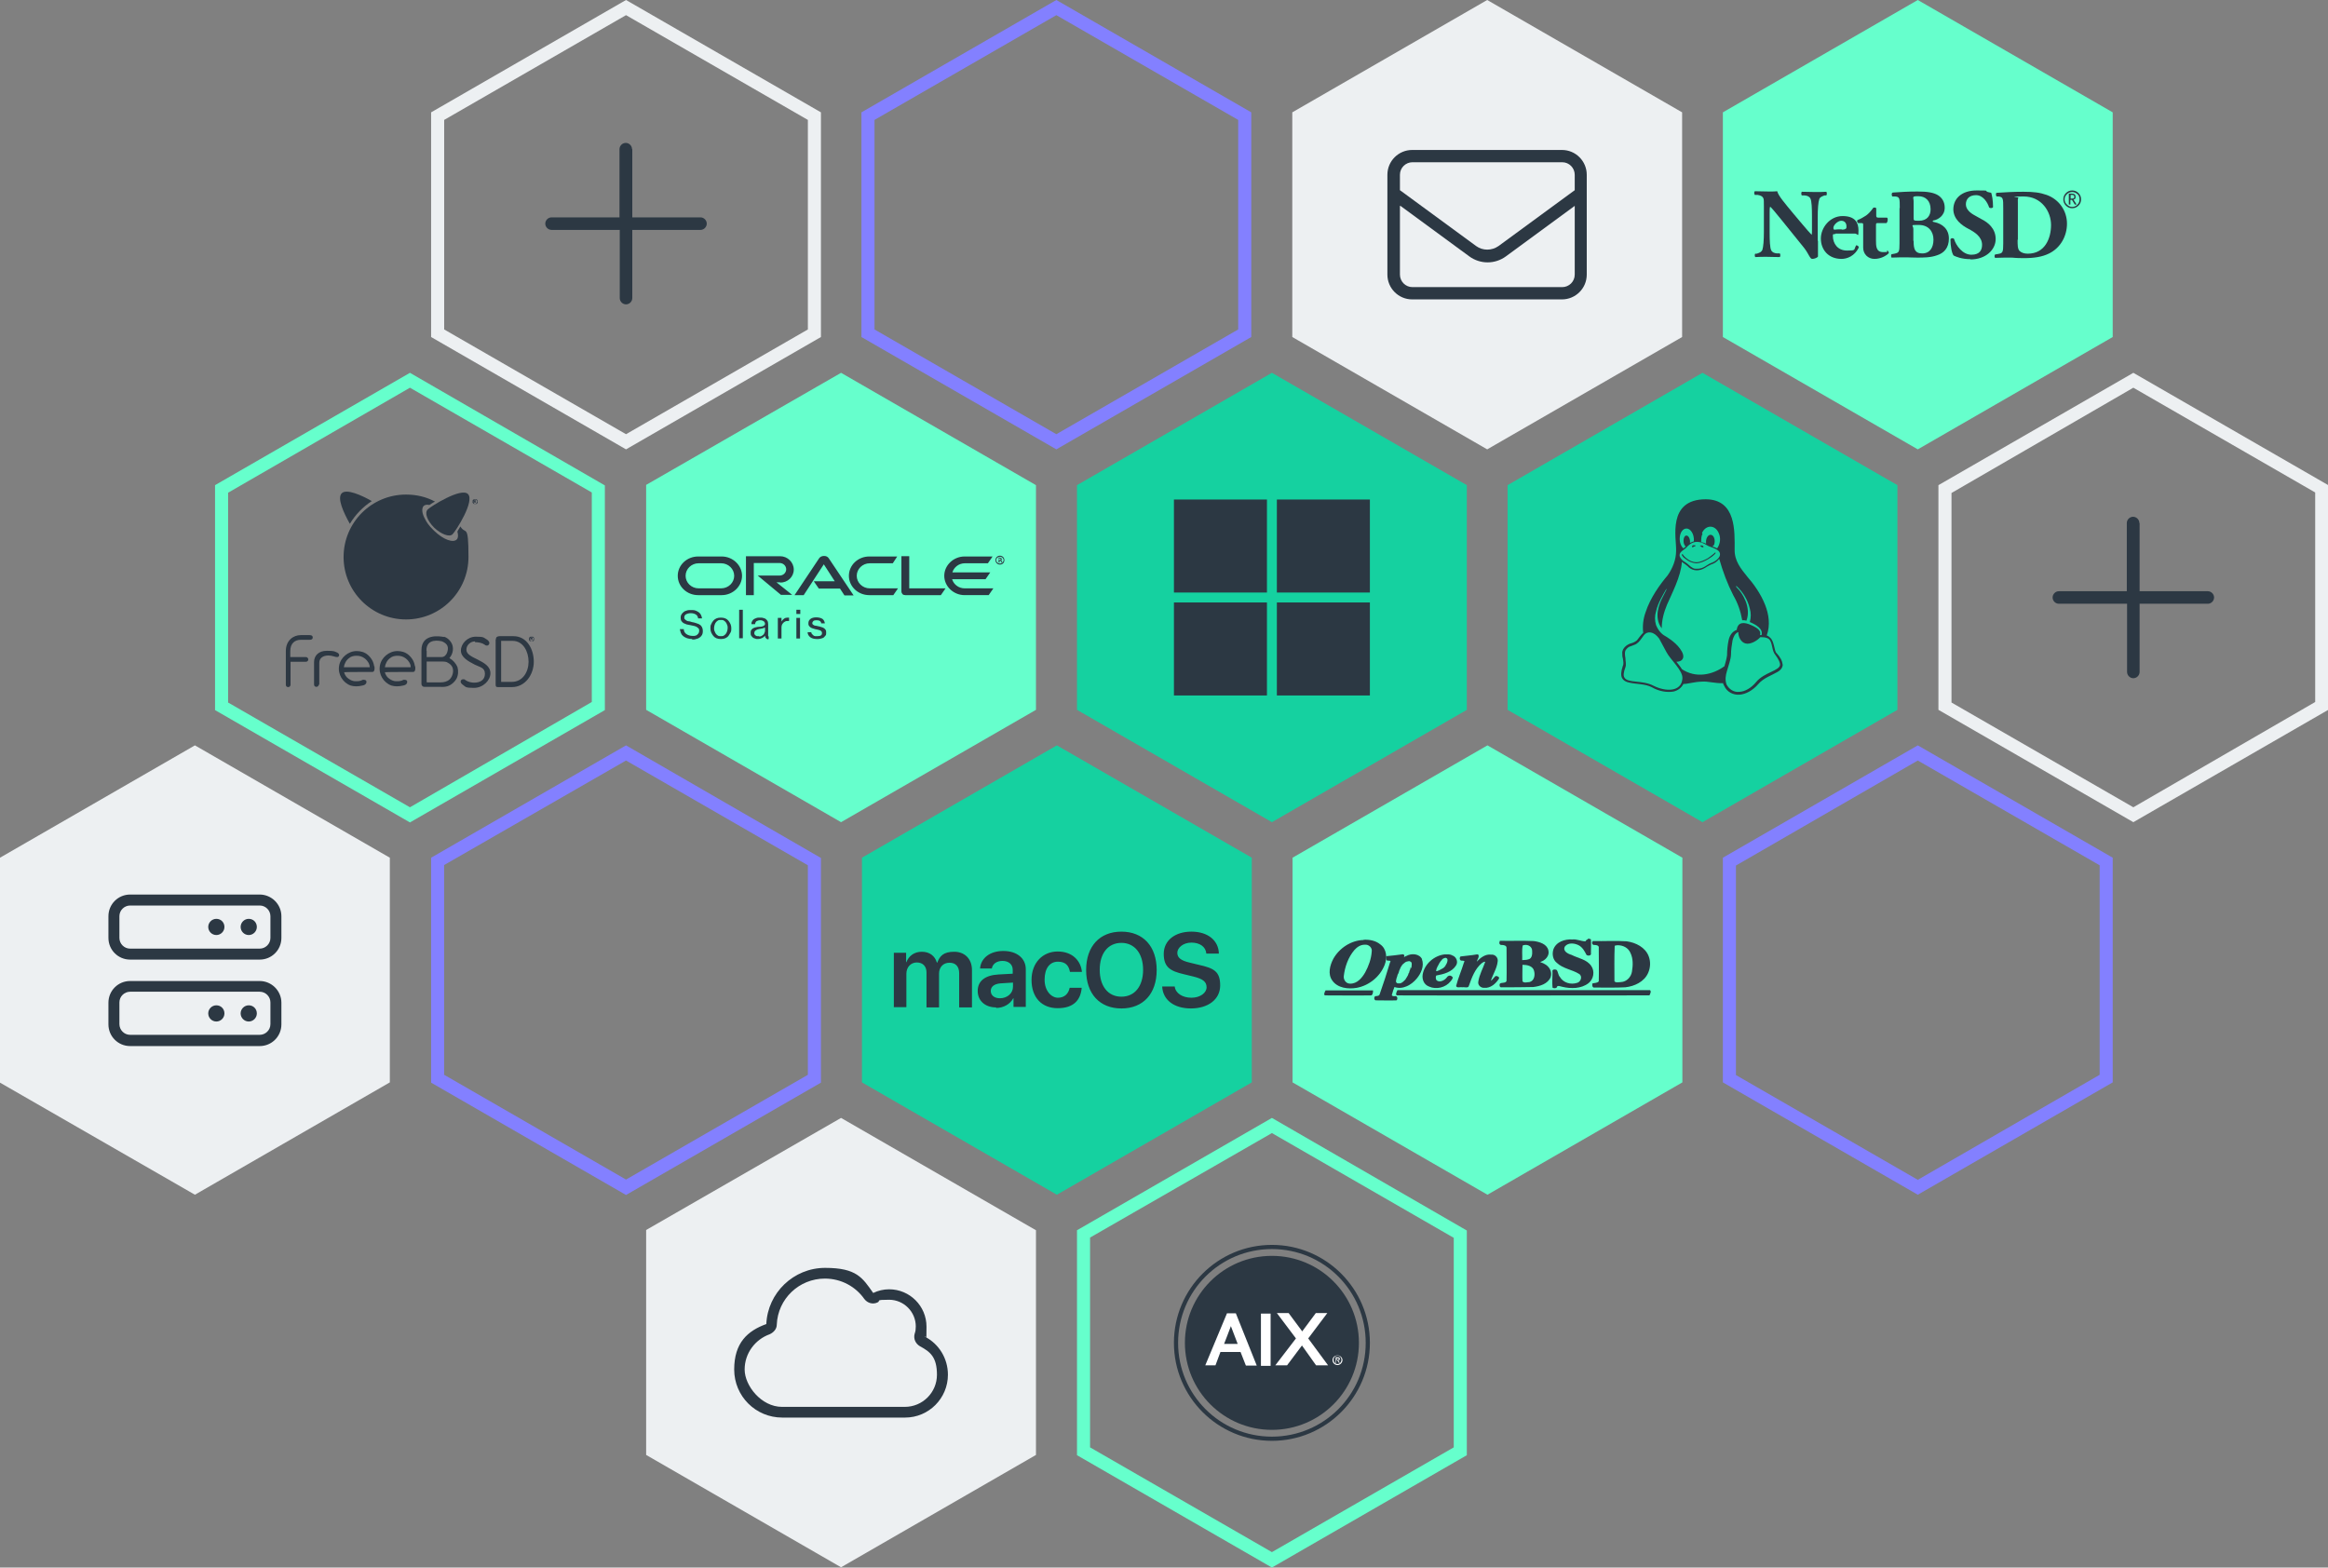
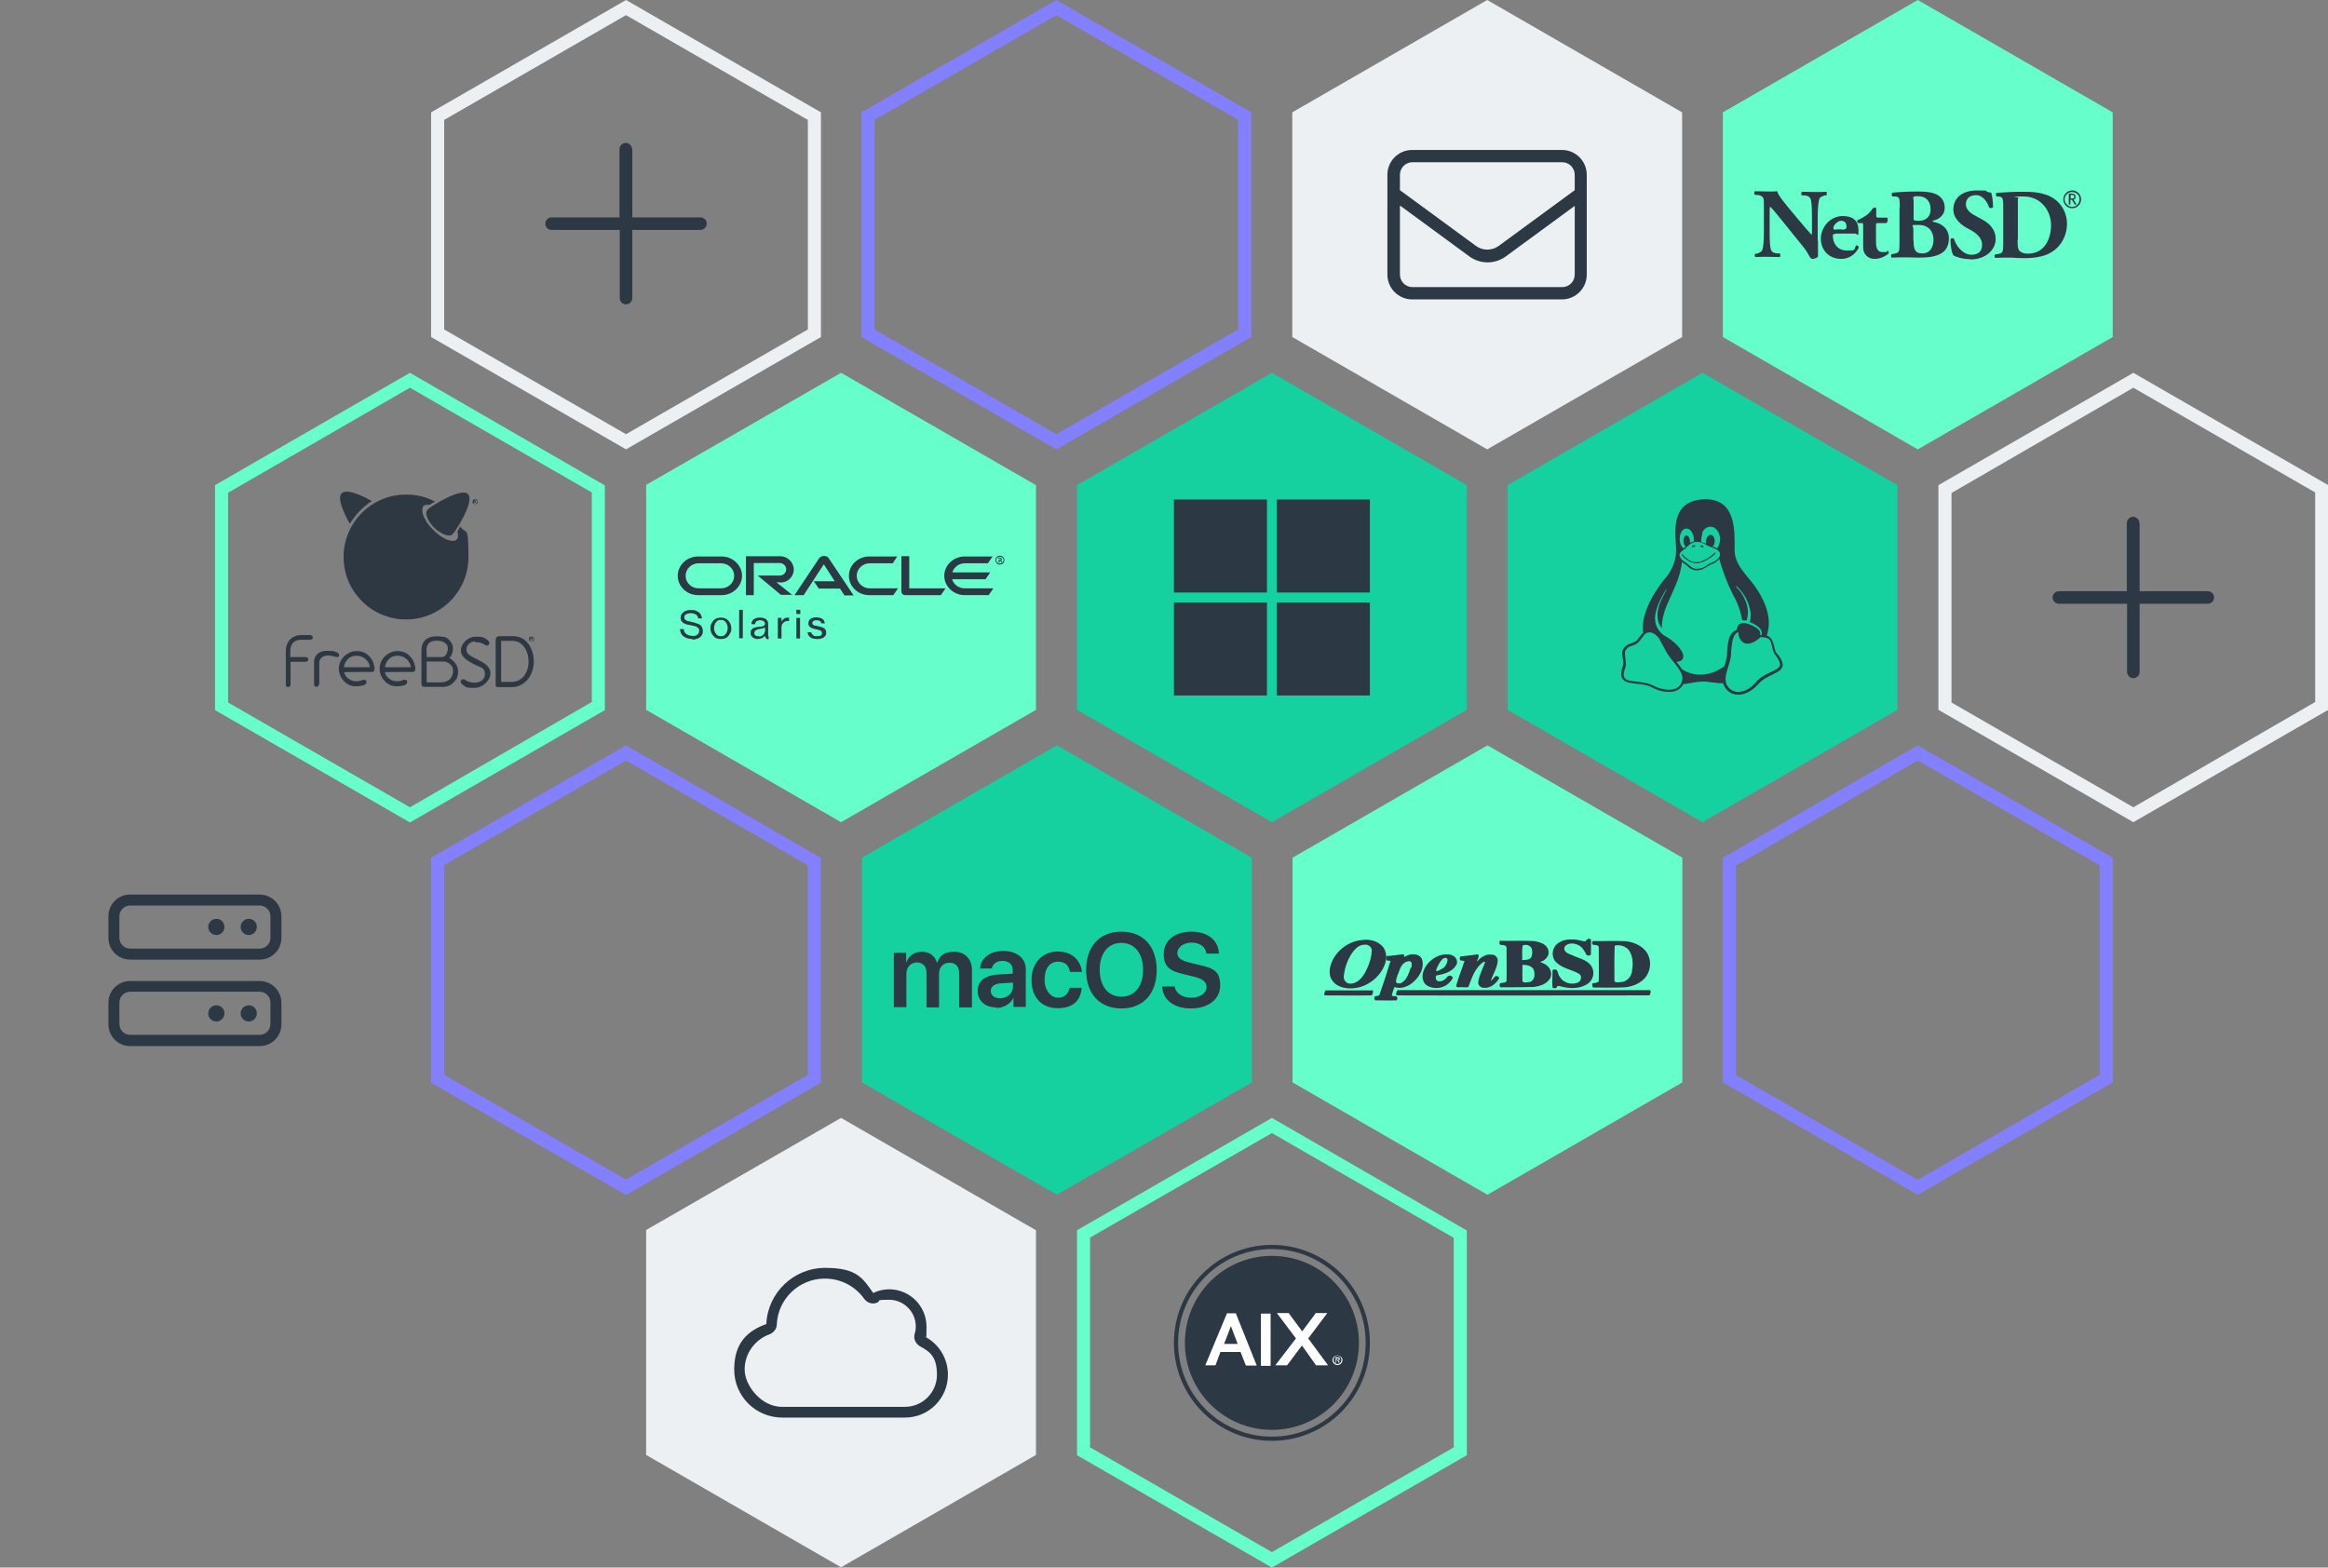
<svg xmlns="http://www.w3.org/2000/svg" version="1.1" viewBox="0 0 891 600">
  <rect x="0" y="0" width="891" height="600" fill="#808080" stroke="none" />
  <defs>
    <style>
      .cls-1 {
        fill: #6fc;
      }

      .cls-2 {
        fill: #8380ff;
      }

      .cls-3 {
        fill: #fff;
      }

      .cls-4, .cls-5 {
        fill: #2c3843;
      }

      .cls-6 {
        fill: #2d3843;
      }

      .cls-7 {
        fill: #edf0f2;
      }

      .cls-8 {
        fill: #15d1a0;
      }

      .cls-5 {
        fill-rule: evenodd;
      }
    </style>
  </defs>
  <g>
    <g id="Ebene_1">
      <g id="Polygon">
        <path class="cls-2" d="M404.3,5.8l69.6,40.1v80.2l-69.6,40.1-69.6-40.1V45.9L404.3,5.8M404.3,0l-74.6,43v86l74.6,43,74.6-43V43L404.3,0h0Z" />
      </g>
      <path class="cls-2" d="M734,291.1l69.6,40.1v80.2l-69.6,40.2-69.6-40.1v-80.2l69.6-40.2M734,285.3l-74.6,43v86l74.6,43,74.6-43v-86l-74.6-43h0Z" />
-       <path id="Polygon-4" class="cls-7" d="M74.6,285.3l74.6,43v86l-74.6,43L0,414.4v-86.1l74.6-43h0Z" />
      <g id="Polygon-4-2">
        <path class="cls-1" d="M486.8,433.7l69.6,40.1v80.2l-69.6,40.1-69.6-40.1v-80.3l69.6-40M486.8,427.9l-74.6,43v86.1l74.6,43,74.6-43v-86l-74.6-43.1h0Z" />
      </g>
      <path id="Polygon-4-3" class="cls-7" d="M321.9,427.9l74.6,43v86l-74.6,43-74.6-43v-86.1l74.6-42.9h0Z" />
      <g id="Polygon-4-4">
        <path class="cls-7" d="M239.6,5.8l69.6,40.1v80.2l-69.6,40.1-69.6-40.1V45.9L239.6,5.8M239.6,0l-74.6,43v86l74.6,43,74.6-43V43L239.6,0h0Z" />
      </g>
      <path id="Polygon-2" class="cls-7" d="M569.2,0l74.6,43v86l-74.6,43-74.6-43V43L569.2,0Z" />
      <g id="Polygon-4-5">
        <path class="cls-1" d="M156.9,148.4l69.6,40.1v80.2l-69.6,40.3-69.6-40.1v-80.3l69.6-40.2M156.9,142.7l-74.6,43v86.1l74.6,43,74.6-43v-86l-74.6-43.1h0Z" />
      </g>
      <path id="Polygon-6" class="cls-8" d="M651.6,142.7l74.6,43v86l-74.6,43-74.6-43v-86l74.6-43h0Z" />
      <path class="cls-8" d="M404.5,285.3l74.6,43v86l-74.6,43-74.6-43v-86l74.6-43h0Z" />
      <path id="Polygon-3" class="cls-1" d="M734,0l74.6,43v86l-74.6,43-74.6-43V43L734,0Z" />
      <path id="Polygon-4-6" class="cls-1" d="M321.9,142.7l74.6,43v86l-74.6,43-74.6-43v-86.1l74.6-42.9h0Z" />
      <path class="cls-8" d="M486.8,142.7l74.6,43v86l-74.6,43-74.6-43v-86l74.6-43h0Z" />
      <g id="Polygon-4-7">
        <path class="cls-2" d="M239.6,291.1l69.6,40.1v80.2l-69.6,40.1-69.6-40.1v-80.3l69.6-40M239.6,285.3l-74.6,43v86.1l74.6,43,74.6-43v-86l-74.6-43.1h0Z" />
      </g>
      <path id="Polygon-6-2" class="cls-1" d="M569.3,285.3l74.6,43v86l-74.6,43-74.6-43v-86l74.6-43h0Z" />
      <g id="Polygon-7">
        <path class="cls-7" d="M816.5,148.4l69.6,40.1v80.2l-69.6,40.3-69.6-40.1v-80.2l69.6-40.3M816.5,142.7l-74.6,43v86l74.6,43,74.6-43v-86l-74.6-43h0Z" />
      </g>
      <path id="linux-brands" class="cls-4" d="M651,209.2c.2,0,.3.3.5.3s.4,0,.5-.2c0-.2-.3-.4-.5-.5-.3,0-.6,0-.8,0,0,0,0,0,0,.2,0,.2.3,0,.5.2h0ZM647.8,209.5c.2,0,.3-.2.5-.3.2,0,.5,0,.6-.3,0,0,0-.1,0-.2-.3,0-.6,0-.8,0-.2,0-.5.2-.5.5s.2.3.4.3h0ZM680,250.1c-.6-.6-.7-1.7-1-2.8s-.6-2.5-1.6-3.3c-.2-.2-.4-.3-.6-.5-.2,0-.4-.2-.6-.3,1.4-3.9.8-8-.6-11.6-1.7-4.4-4.6-8.3-6.8-10.8-2.5-3.1-5-6.1-4.9-10.5,0-6.7.7-19.1-11-19.2-15,0-11.2,15.1-11.4,19.7,0,3.4-1.3,6.7-3.3,9.5-2.8,3.3-6.6,8.5-8.4,14.1-.9,2.5-1.2,5.1-.9,7.8-.9.8-1.7,2.1-2.4,2.9-.7.6-1.6,1-2.5,1.2-1.1.4-2.1,1.1-2.7,2.1-.3.6-.5,1.2-.4,1.8,0,.6,0,1.2.2,1.7.2,1.2.4,2.3,0,3-.7,2.1-.8,3.6-.3,4.6.6,1.1,1.7,1.6,2.9,1.8,2.5.6,6,.4,8.6,1.8,2.8,1.6,5.8,2,8.2,1.6,1.7-.4,3-1.4,3.8-2.9,1.8,0,3.9-.8,7.1-.9,2.2-.2,4.9.7,8.1.6,0,.4.2.6.4,1h0c1,2.3,3.4,3.6,5.9,3.4,2.4-.2,5-1.6,7.1-4,2-2.4,5.2-3.4,7.4-4.7,1.1-.6,1.9-1.5,2-2.7-.2-1.6-.8-2.8-2.5-4.7h0ZM651.4,204c1.5-3.2,5-3.2,6.4,0,.9,1.9.6,4.2-.6,5.9-.6-.3-1.2-.6-1.8-.7.2-.2.5-.5.6-.6.7-1.7,0-3.9-1.3-3.9-1.1,0-2,1.6-1.7,3.4-.6-.3-1.3-.5-1.9-.6,0-1.1,0-2.2.5-3.2ZM645.5,202.3c1.5,0,3,2.1,2.8,4.9-.6.2-1,.4-1.5.6.2-1.3-.5-2.9-1.4-2.8-1.2,0-1.5,3.1-.3,4.1.2,0,.3,0-.8.8-2.4-2.1-1.6-7.6,1.2-7.6h0ZM643.5,211.1c.9-.6,2-1.5,2-1.6.6-.6,1.9-2.1,4-2.1,1.4,0,2.7.6,3.8,1.3.9.6,1.7.6,3.3,1.4,1.2.6,2,1.4,1.6,2.7-.4,1-1.6,2.1-3.3,2.7-1.7.6-2.8,2.3-5.6,2.2-.5,0-.9,0-1.4-.3-1.2-.6-1.7-1.5-2.9-2.2-1-.5-1.7-1.3-2.1-2.2-.2-.6,0-1.4.6-1.8h0ZM643.9,259.8c-.4,5.1-6.4,5-11,2.7-4.3-2.3-10-.9-11.2-3.2-.4-.6-.4-1.8.4-3.9h0c.4-1.1,0-2.3,0-3.5-.2-1.1-.3-2.2,0-2.9.5-.8,1.2-1.5,2.2-1.7,1.5-.6,1.7-.5,2.8-1.5.8-.8,1.4-1.8,2.1-2.7.6-.8,1.6-1.2,2.6-1,1.2.2,2.2,1,3.2,2.3l2.8,5.2c1.5,2.9,6.4,7.1,6.1,10.1h0ZM643.7,256.1c-.6-1-1.4-1.9-2.1-2.8,1,0,2.1-.3,2.5-1.3.4-.9,0-2.2-1.1-3.7-1.9-2.7-5.6-4.8-5.6-4.8-1.7-.9-2.9-2.5-3.6-4.3-.5-1.7-.5-3.5,0-5.1.7-3.3,2.8-6.6,3.9-8.6.4-.3,0,.5-1.3,3-1.3,2.4-3.6,7.8-.4,12,0-3.1.8-6.1,2-9,1.7-4,5.4-10.9,5.7-16.4.2,0,.6.5.9.6.6.5,1.3.9,1.8,1.5,1.8,1.5,4.1,1.4,6.1.2.7-.5,1.5-.9,2.3-1.3,1.3-.4,2.4-1.1,3.2-2.2,1.4,4.9,3.1,9.5,5.4,14,1.7,2.9,2.8,6.1,3.4,9.5.6,0,1.1,0,1.6.2,2-5.2-1.7-10.8-3.4-12.4-.6-.6-.7-.9-.4-.9,2.5,2.3,4.3,5.3,5.1,8.6.5,1.7.5,3.5,0,5.2,2.4,1,5.2,2.6,4.5,5h-.6c.5-1.5-.6-2.6-3.3-3.8-2.8-1.3-5.2-1.3-5.6,1.8-1.7.6-2.7,2.1-3.1,3.9-.4,1.9-.6,3.9-.6,5.8-.2,1.5-.6,2.8-1,4.2-4.5,3.3-11,4.8-16.5,1h0ZM681.3,254.3c0,2.5-6,2.9-9.2,6.8-1.9,2.3-4.3,3.6-6.3,3.7-2.1.3-4-.9-5-2.8-.6-1.7-.4-3.4.2-5.3.6-2.1,1.4-4.2,1.5-6,0-1.9.3-3.8.6-5.6.4-1.5.9-2.5,2-3.1h.2c0,1.9,1.1,3.9,2.8,4.3,1.8.5,4.5-1.1,5.6-2.4,1.3,0,2.3,0,3.3.7,1.5,1.3,1,4.4,2.5,6.1,1.4,1.9,1.8,3,1.8,3.8h0ZM644,213c.3.3.6.6,1.2,1,1.1.9,2.5,1.5,3.9,1.6,1.7,0,3.3-.8,4.7-1.6.7-.5,1.5-.9,2.2-1.6.6-.5.8-.9.5-.9s-.4.4-.9.7c-.6.5-1.4,1.1-2,1.5-1.1.6-2.8,1.5-4.3,1.5s-2.7-.6-3.7-1.4c-.5-.4-.8-.7-1.1-1s-.3-.6-.6-.7c-.3,0-.3.5.2.9h0Z" />
      <path class="cls-4" d="M99.4,342.4h-49.6c-4.6,0-8.3,3.7-8.3,8.3v8.3c0,4.6,3.7,8.3,8.3,8.3h49.6c4.6,0,8.3-3.7,8.3-8.3v-8.3c0-4.6-3.8-8.3-8.3-8.3ZM103.5,359c0,2.3-1.9,4.1-4.1,4.1h-49.6c-2.3,0-4.1-1.9-4.1-4.1v-8.3c0-2.3,1.9-4.1,4.1-4.1h49.6c2.3,0,4.1,1.9,4.1,4.1v8.3ZM95.2,351.7c-1.7,0-3.1,1.4-3.1,3.1s1.4,3.1,3.1,3.1,3.1-1.4,3.1-3.1-1.3-3.1-3.1-3.1ZM82.8,351.7c-1.7,0-3.1,1.4-3.1,3.1s1.4,3.1,3.1,3.1,3.1-1.4,3.1-3.1-1.3-3.1-3.1-3.1ZM99.4,375.5h-49.6c-4.6,0-8.3,3.7-8.3,8.3v8.3c0,4.6,3.7,8.3,8.3,8.3h49.6c4.6,0,8.3-3.7,8.3-8.3v-8.3c0-4.6-3.8-8.3-8.3-8.3ZM103.5,392c0,2.3-1.9,4.1-4.1,4.1h-49.6c-2.3,0-4.1-1.9-4.1-4.1v-8.3c0-2.3,1.9-4.1,4.1-4.1h49.6c2.3,0,4.1,1.9,4.1,4.1v8.3ZM95.2,384.8c-1.7,0-3.1,1.4-3.1,3.1s1.4,3.1,3.1,3.1,3.1-1.4,3.1-3.1-1.3-3.1-3.1-3.1ZM82.8,384.8c-1.7,0-3.1,1.4-3.1,3.1s1.4,3.1,3.1,3.1,3.1-1.4,3.1-3.1-1.3-3.1-3.1-3.1Z" />
      <path class="cls-4" d="M241.9,57.1c0-1.3-1.1-2.4-2.4-2.4s-2.4,1.1-2.4,2.4v26.1h-26c-1.3,0-2.4,1.1-2.4,2.4s1.1,2.4,2.4,2.4h26.1v26.1c0,1.3,1.1,2.4,2.4,2.4s2.4-1.1,2.4-2.4v-26.1h26.1c1.3,0,2.4-1.1,2.4-2.4s-1.1-2.4-2.4-2.4h-26.1v-26.1h0Z" />
      <path class="cls-4" d="M449.3,191.2h35.6v35.6h-35.6v-35.6ZM488.7,191.2h35.6v35.6h-35.6v-35.6ZM449.3,230.6h35.6v35.6h-35.6v-35.6ZM488.7,230.6h35.6v35.6h-35.6" />
      <g>
        <path class="cls-4" d="M520.1,514c0,18.4-14.9,33.3-33.3,33.3s-33.3-14.9-33.3-33.3,14.9-33.3,33.3-33.3,33.3,14.9,33.3,33.3" />
        <path class="cls-4" d="M523.5,514h-.8c0,10-4,18.9-10.5,25.4-6.5,6.5-15.5,10.5-25.4,10.5s-18.9-4-25.4-10.5c-6.5-6.5-10.5-15.5-10.5-25.4s4-18.9,10.5-25.4c6.5-6.5,15.5-10.5,25.4-10.5s18.9,4,25.4,10.5c6.5,6.5,10.5,15.5,10.5,25.4h1.6c0-20.7-16.8-37.5-37.5-37.5s-37.5,16.8-37.5,37.5,16.8,37.5,37.5,37.5,37.5-16.8,37.5-37.5h-.8" />
        <path class="cls-3" d="M471.1,507.6h0c0,.1-2.6,6.8-2.6,6.8h5.2l-2.6-6.8ZM476.8,522.6l-2-5.1h-7.7l-1.9,5.1h-3.9l8.3-19.9h3.4l8,20h-4.1Z" />
        <path class="cls-3" d="M482.6,502.8h3.7v20h-3.7v-20Z" />
        <path class="cls-3" d="M503.7,522.6l-5.4-7.6-5.7,7.6h-4.5l7.9-10.3-7.3-9.7h4.5l5.2,7,5.2-7h4.4l-7.3,9.7,7.6,10.3h-4.6.1Z" />
        <path class="cls-3" d="M511.9,520.5c.3,0,.5,0,.5-.3s-.2-.3-.4-.3h-.4v.7h.4,0ZM511.5,521.7h-.3v-2.2h.8c.5,0,.8.2.8.6s-.2.6-.6.6l.6.9h-.4l-.6-.9h-.4v.9h0ZM511.9,522.1c.8,0,1.5-.7,1.5-1.6s-.7-1.6-1.5-1.6-1.5.7-1.5,1.6.7,1.6,1.5,1.6M510,520.6c0-1.1.9-1.8,1.9-1.8s1.9.8,1.9,1.8-.9,1.9-1.9,1.9-1.9-.8-1.9-1.9" />
      </g>
      <g>
        <g>
          <path class="cls-4" d="M311.5,222.5h8l-4.2-6.5-7.7,11.8h-3.5l9.4-14.1c.4-.6,1.1-.9,1.9-.9s1.4.3,1.8.9l9.5,14.2h-3.5l-1.7-2.6h-8.1l-1.8-2.6h0ZM348,225.2v-12.3h-3v13.5c0,.4.2.7.4,1,.3.3.7.4,1.1.4h13.6l1.8-2.6h-13.9ZM298.6,223c2.9,0,5.2-2.2,5.2-5s-2.4-5.1-5.2-5.1h-13.1v14.9h3v-12.3h9.9c1.4,0,2.5,1.1,2.5,2.4s-1.1,2.4-2.5,2.4h-8.4l8.9,7.4h4.3l-6-4.8h1.4ZM267.2,227.8c-4.3,0-7.8-3.3-7.8-7.4s3.5-7.4,7.8-7.4h9c4.3,0,7.8,3.4,7.8,7.4s-3.5,7.4-7.8,7.4c0,0-9,0-9,0ZM276,225.2c2.8,0,5-2.2,5-4.8s-2.2-4.8-5-4.8h-8.6c-2.8,0-5,2.2-5,4.8s2.2,4.8,5,4.8h8.6ZM332.7,227.8c-4.3,0-7.8-3.3-7.8-7.4s3.5-7.4,7.8-7.4h10.7l-1.7,2.6h-8.8c-2.8,0-5,2.2-5,4.8s2.2,4.8,5,4.8h10.8l-1.8,2.6h-9.2ZM369.2,225.2c-2.3,0-4.2-1.5-4.8-3.5h12.8l1.8-2.6h-14.5c.6-2,2.5-3.5,4.8-3.5h8.8l1.8-2.6h-10.7c-4.3,0-7.8,3.4-7.8,7.4s3.5,7.4,7.8,7.4h9.2l1.8-2.6h-10.8" />
          <path class="cls-4" d="M381.3,214.4c0-.7.6-1.3,1.4-1.3s1.4.6,1.4,1.3-.6,1.3-1.4,1.3-1.4-.6-1.4-1.3ZM382.7,216.1c1,0,1.7-.7,1.7-1.7s-.8-1.7-1.7-1.7-1.7.7-1.7,1.7.8,1.7,1.7,1.7ZM382.5,213.5c.3,0,.4,0,.5,0,.3.1.4.4.4.5v.2c0,0,0,.2-.2.3h0s.5.8.5.8h-.4l-.4-.7h-.3v.7h-.4v-1.9h.5,0ZM382.7,214.3c.1,0,.2,0,.3-.1,0,0,0,0,0-.2s0-.2-.2-.2h-.5v.5h.2" />
        </g>
        <path class="cls-4" d="M265.1,244.6c-.8,0-1.5-.1-2.1-.3s-1.1-.5-1.5-.8c-.4-.3-.7-.7-.9-1.2s-.3-1-.4-1.5h1.5c0,.8.4,1.5,1,1.9.6.4,1.4.7,2.4.7s.7,0,1-.1c.3,0,.6-.2.8-.4.2-.2.4-.4.5-.6s.2-.5.2-.8,0-.7-.2-.9-.4-.4-.7-.6-.6-.3-1-.4c-.4-.1-.8-.2-1.4-.3-.5-.1-1-.2-1.5-.3-.5-.2-.8-.3-1.2-.5-.3-.2-.6-.5-.8-.8-.2-.3-.3-.8-.3-1.3s.1-.9.3-1.2.5-.7.8-.9c.3-.3.8-.5,1.2-.6.5-.2,1-.2,1.6-.2s1.3,0,1.8.2c.5.2.9.4,1.3.7s.6.6.8,1,.3.8.4,1.3h-1.5c-.1-.7-.4-1.2-.9-1.5-.5-.3-1.1-.5-1.9-.5s-1.4.2-1.8.4c-.5.3-.7.7-.7,1.2s0,.5.2.7.3.3.6.5c.3.2.6.3.9.3.4,0,.8.2,1.2.3.5.1,1.1.2,1.6.4.5.2,1,.3,1.4.6.4.2.7.6.9,1s.3.9.3,1.5-.1,1-.3,1.4c-.2.4-.5.7-.9,1-.4.3-.8.5-1.4.6-.5.2-1.1.2-1.7.2h0Z" />
        <path class="cls-4" d="M275.9,244.6c-.6,0-1.2-.1-1.7-.3-.5-.2-.9-.5-1.2-.9-.3-.4-.6-.8-.8-1.3-.2-.5-.3-1-.3-1.6s0-1.1.3-1.6c.2-.5.5-1,.8-1.3.3-.4.8-.7,1.2-.9.5-.2,1-.3,1.7-.3s1.2.1,1.7.3c.5.2.9.5,1.2.9.3.4.6.8.8,1.3.2.5.3,1,.3,1.6s0,1.1-.3,1.6-.5.9-.8,1.3c-.3.4-.8.7-1.2.9-.5.2-1,.3-1.7.3ZM275.9,243.5c.4,0,.8,0,1.1-.2.3-.2.6-.4.8-.7s.4-.6.5-1c.1-.4.2-.8.2-1.2s0-.8-.2-1.2c-.1-.4-.3-.7-.5-1-.2-.3-.5-.5-.8-.7s-.7-.2-1.1-.2-.8,0-1.1.2c-.3.2-.6.4-.8.7s-.4.6-.5,1-.2.8-.2,1.2,0,.8.2,1.2c.1.3.3.7.5,1s.5.5.8.7c.3.2.7.2,1.1.2Z" />
        <path class="cls-4" d="M282.9,233.4h1.4v10.9h-1.4v-10.9Z" />
        <path class="cls-4" d="M290.1,244.6c-.4,0-.8,0-1.1-.2-.3,0-.6-.2-.9-.4-.2-.2-.4-.4-.6-.7s-.2-.6-.2-1,0-.8.2-1.1c.2-.3.4-.5.7-.7.3-.2.7-.3,1.1-.4s.9-.2,1.5-.2c.3,0,.6,0,.8-.1s.5-.1.6-.2.3-.2.4-.3.2-.3.2-.5c0-.4-.2-.8-.5-1-.3-.2-.7-.4-1.3-.4s-1.2.2-1.5.4c-.3.3-.5.7-.5,1.1h-1.4c0-.3,0-.7.2-1s.3-.6.6-.8.6-.4,1-.5c.4-.2.9-.2,1.5-.2s.7,0,1.1.1.7.2.9.3c.3.2.6.5.8.8.2.3.3.8.3,1.3v3.7c0,.4-.1,1,.2,1h0v1c-.2.1-.3.1-.3.1-.4,0-.6-.3-.8-.5s-.3-.5-.3-.9h0c-.1.2-.3.3-.5.5s-.4.3-.6.4c-.2.1-.5.2-.8.3-.3,0-.6.1-.9.1h0ZM290.5,243.6c.4,0,.8,0,1-.2.3-.2.5-.3.7-.5s.3-.4.4-.7c.1-.2.2-.5.2-.7v-1.3c-.2.1-.5.2-.8.3-.3,0-.7.2-1,.2s-.7.1-.9.2c-.3,0-.5.2-.7.3s-.3.2-.5.4c-.1.2-.2.4-.2.7s0,.5.2.6c0,.2.2.3.4.4s.3.2.5.2c.2,0,.4,0,.6,0h0Z" />
        <path class="cls-4" d="M299.1,237.9h0c.3-.5.6-.8,1-1.1.4-.3.9-.4,1.4-.4s.2,0,.3,0,.2,0,.2,0v1.3h0c-.1,0-.2,0-.3,0s-.2,0-.3,0c-.3,0-.6,0-.9.2-.3.1-.5.3-.7.5s-.4.5-.5.7c-.1.3-.2.6-.2,1v4.3h-1.4v-7.9h1.4v1.4h0Z" />
        <path class="cls-4" d="M304.8,233.4h1.5v1.6h-1.5v-1.6ZM304.8,236.5h1.4v7.9h-1.4s0-7.9,0-7.9Z" />
        <path class="cls-4" d="M312.8,244.6c-1.2,0-2-.2-2.7-.7-.6-.5-1-1.1-1-1.9h1.4c0,.3.1.5.3.7s.3.3.5.5.4.2.7.3c.3,0,.5,0,.8,0,.7,0,1.1-.1,1.4-.3.3-.2.4-.5.4-.9s-.2-.7-.5-.9c-.3-.2-.9-.3-1.6-.5-.4,0-.8-.2-1.2-.3s-.7-.2-1-.4-.5-.4-.7-.7-.2-.6-.2-1c0-.7.3-1.2.8-1.6.5-.4,1.3-.6,2.2-.6s1.8.2,2.4.6c.5.4.8,1,.9,1.7h-1.4c0-.4-.2-.7-.5-.9-.3-.2-.7-.3-1.3-.3s-1,.1-1.2.3c-.2.2-.4.5-.4.8s0,.4.2.5c.1.1.2.2.4.3s.4.2.7.2c.3,0,.6.1.9.2.4,0,.8.2,1.2.3s.7.2,1,.4.5.4.7.7.2.7.2,1.1,0,.8-.2,1-.4.5-.7.8c-.3.2-.6.3-1,.4-.4.1-.8.2-1.3.2h0Z" />
      </g>
      <path id="path2" class="cls-4" d="M342,385.5h4.9v-12.8c0-2.5,1.7-4.3,4-4.3s3.7,1.5,3.7,3.8v13.4h4.8v-12.9c0-2.5,1.6-4.2,4-4.2s3.7,1.5,3.7,4v13.1h4.9v-14.3c0-4.2-2.7-7-6.8-7s-5.5,1.6-6.5,4.2h-.1c-.8-2.7-2.9-4.2-5.8-4.2s-5,1.6-5.9,4h-.1v-3.6h-4.7v20.9h0ZM382.7,382.1c-2.1,0-3.5-1.1-3.5-2.8s1.4-2.7,3.7-2.9l4.8-.3v1.6c0,2.5-2.2,4.4-5,4.4h0ZM381.3,385.8c2.7,0,5.3-1.4,6.5-3.7h.1v3.3h4.7v-14.4c0-4.2-3.4-7-8.6-7s-8.6,2.8-8.9,6.7h4.5c.3-1.7,1.8-2.9,4.1-2.9s3.9,1.3,3.9,3.4v1.5l-5.5.3c-5.1.3-7.9,2.5-7.9,6.3s2.9,6.3,7,6.3h0ZM414.1,372.1c-.4-4.4-3.7-7.9-9.3-7.9s-10,4.2-10,10.9,3.9,10.8,10,10.8,8.8-3.1,9.2-7.8h-4.6c-.5,2.4-2.1,3.8-4.5,3.8s-5.1-2.5-5.1-6.9,2-6.9,5.1-6.9,4.2,1.7,4.6,3.9h4.6,0ZM429.2,356.6c-8.3,0-13.5,5.6-13.5,14.7s5.2,14.7,13.5,14.7,13.5-5.6,13.5-14.7-5.2-14.7-13.5-14.7ZM429.2,360.9c5,0,8.3,4,8.3,10.3s-3.2,10.3-8.3,10.3-8.3-4-8.3-10.3,3.2-10.3,8.3-10.3ZM444.8,377.5c.2,5.2,4.5,8.5,11,8.5s11.2-3.4,11.2-8.8-2.4-6.6-8.2-7.9l-3.3-.8c-3.5-.8-4.9-1.9-4.9-3.8s2.2-3.9,5.4-3.9,5.5,1.6,5.7,4.2h4.8c-.1-5-4.2-8.4-10.5-8.4s-10.6,3.4-10.6,8.5,2.5,6.6,7.7,7.8l3.7.9c3.6.9,5,2,5,4.1s-2.4,4-5.8,4-6.1-1.7-6.4-4.3h-4.9.1Z" />
      <g>
        <path id="path16" class="cls-5" d="M695.8,92.1c0,2.5,0,4.9,0,6.1-.2.4-1.3.9-2.2.9s-1.3-1.9-3.1-4.2l-8.8-10.9c-2.2-2.7-3.5-4.3-4.2-4.9-.2.4-.2,1.1-.2,2.4v7.4c0,3.1.1,6,.6,6.9.4.8,1.2,1.1,2.2,1.2h1.1c.3.4.2,1.2,0,1.4-2,0-3.6-.1-5.1-.1s-2.8,0-4.3.1c-.2-.2-.3-1.1,0-1.3h.6c1.1-.4,1.7-.6,2.1-1.4.4-1.1.6-3.9.6-6.9v-9.7c0-2.1,0-2.7-.2-3.2-.2-.6-.9-1.1-2.2-1.3h-1.1c-.1-.2-.1-.4-.2-.6v-.2c0-.3.1-.6.3-.6,1.8,0,3.7.1,5.3.1s2.4,0,3.2-.1c.4,1.7,2.9,4.6,6.3,8.7l3.2,3.8c1.7,2,2.8,3.3,3.7,4.2.1-.4.1-1.1.1-1.7v-5.3c0-3.1-.1-6-.6-6.9-.4-.8-1.2-1.1-2.2-1.2h-1.1c-.3-.4-.2-1.2,0-1.4,2,0,3.5.1,5.1.1s2.8,0,4.3-.1c.2.2.3,1.1,0,1.4h-.7c-1,.4-1.7.6-2,1.4-.4,1.1-.6,3.9-.6,6.9v9.1h0Z" />
        <path id="path18" class="cls-5" d="M704.9,87.9c.6,0,1.1,0,1.6-.4.2-.1.2-.5.2-.9,0-1.2-.7-2.1-2-2.1s-3,1.6-3,2.7.6.6,1.7.6h1.5ZM702.4,89.6c-.9,0-.9,0-.9.7,0,2.9,1.8,5.6,5.4,5.6s2.5-.2,3.5-2c.4,0,1,.2,1,.9-1.6,3.2-4.4,4.3-6.6,4.3-5.1,0-7.9-3.6-7.9-7.8s3.5-8.6,8.3-8.6,6.1,2.5,6.1,5.5-.2,1.2-1.4,1.2h-7.4Z" />
        <path id="path20" class="cls-5" d="M718.6,85.4c-.5,0-.6,0-.6.9v5.7c0,2.1,0,4.5,2.7,4.5s1.1-.2,1.6-.6c.4.1.6.6.6,1-1.1,1.1-3.1,2.2-5.5,2.2s-4.3-1.8-4.3-4.3v-8.5c0-.8,0-.9-.7-.9h-1.2c-.4-.2-.6-.9-.2-1.2,1.2-.4,2.2-1.1,3.2-1.7.7-.5,1.6-1.3,2.8-3,.2-.1.9-.1,1.1.2v2.9q0,.7.7.7h3.4c.2.1.3.4.3.7s-.1,1.1-.5,1.4h-3.4,0Z" />
        <path id="path22" class="cls-5" d="M732.4,92.2c0,3,.4,4.8,3.3,4.8s4.3-2.2,4.3-5.3-1.9-5.6-5.6-5.6-2.1,0-2.1,1.6v4.5h0ZM732.4,83.4c0,1,0,1.1,2,1.1,3.3,0,4.5-2.1,4.5-4.4,0-3.3-2-5-4.7-5s-1.8.3-1.8,2v6.3h0ZM727.1,79.7c0-3.8,0-4.3-1.7-4.5h-1.1c-.4-.3-.4-1.4.1-1.5,2.9-.2,5.7-.4,9.5-.4s6.1.4,7.8,1.4c1.6,1,2.6,2.6,2.6,4.8,0,3.2-2.7,4.5-3.9,4.8-.4,0-.7.2-.7.4s.2.2.6.3c3,.6,5.6,2.6,5.6,6.3s-2,5.6-4.5,6.4c-2.4.9-5.3.9-7.6.9s-2.8-.1-3.9-.1c-1.9,0-3.7,0-5.9.1-.3-.2-.3-1.2,0-1.3l1.1-.2c1.7-.4,1.9-.6,1.9-4v-13.5h0Z" />
        <path id="path24" class="cls-5" d="M754.2,99.2c-3.5,0-5.7-1-6.5-1.4-.7-.9-1.2-3.6-1.2-6.2.2-.5,1.1-.6,1.4-.1.7,2.5,3.3,6,6.6,6s4.1-1.9,4.1-3.8c0-3.1-2.9-4.9-5.2-6.1-2.7-1.4-5.7-3.7-5.8-7.4,0-4.3,3.3-7.3,8.9-7.3s2.8.1,4.3.6c.5.1.9.2,1.3.3.3.9.7,2.9.7,5.5-.2.4-1.1.5-1.5.1-.6-1.9-2.3-4.7-5-4.7s-3.9,1.6-3.9,3.5,1.6,3.3,3.5,4.3l2.5,1.4c2.4,1.2,5.4,3.5,5.4,7.6s-3.8,7.8-9.6,7.8h0Z" />
        <path id="path26" class="cls-5" d="M772.2,91.7c0,2.1,0,3.5.7,4.3.7.7,1.8,1.1,3.2,1.1,6.6,0,8.9-5.9,8.9-11s-3.6-10.9-10.5-10.9-1.7.2-2,.5-.2,1.1-.2,2.2v13.9h0ZM766.7,79.7c0-3.6,0-4.3-1.8-4.5h-.7c-.4-.2-.4-1.4,0-1.4,3.2-.2,6.2-.4,10.2-.4s6.3.3,8.9,1.2c5,1.8,7.8,6.3,7.8,11s-2.4,9.2-6.8,11.4c-2.6,1.3-5.7,1.8-9.6,1.8s-3.7-.2-5.1-.2-3.8,0-6,.1c-.3-.2-.3-1.1,0-1.3l1.2-.2c1.7-.3,1.9-.6,1.9-4.1v-13.5h0Z" />
        <path id="path28" class="cls-5" d="M789.7,76.3c0-.9.3-1.7,1-2.4.7-.7,1.5-1,2.4-1s1.7.3,2.4,1c.7.7,1,1.5,1,2.4s-.3,1.7-1,2.4c-.7.7-1.5,1-2.4,1s-1.7-.3-2.4-1c-.7-.7-1-1.5-1-2.4ZM795.9,76.3c0-.8-.2-1.5-.8-2s-1.2-.8-2-.8-1.5.3-2,.8c-.6.6-.9,1.2-.9,2s.3,1.5.9,2c.6.6,1.2.9,2,.9s1.5-.3,2-.9c.6-.6.8-1.2.8-2ZM794.1,78.3l-1.1-1.8h-.6v1.8h-.6v-4.2h1.1c1,0,1.5.4,1.5,1.2s-.2.9-.8,1.1l1.2,1.9h-.7,0ZM792.5,74.6v1.4h.4c.4,0,.7,0,.8-.1s.2-.3.2-.6c0-.5-.3-.7-.9-.7h-.5,0Z" />
      </g>
      <g>
        <g>
          <path class="cls-6" d="M169.9,243.7c1.5.4,2.9,1.9,3.3,3.4.4,1.7,0,3.4-1.2,4.8,1.4.8,2.5,2,3.1,3.5.4,1.4.3,3.1-.4,4.4-.8,1.4-2.3,2.7-4,3-.9.2-1.9.1-2.8.1h-5.5c-.7,0-1.1-.6-1.1-1.1v-12.9c0-6.5,7-5.4,8.5-5.1h.1ZM163.3,249.1v2.4h5.7c2.2,0,2.7-3.2,2.3-4.1-.3-1-1.2-1.5-2.1-1.9-.8-.2-6-1.4-6,3.5h0ZM163.3,253.3v7.7q0,.2.2.2h4.3c1.2,0,2.4,0,3.5-.6,1.4-.7,2.2-2.5,2.1-4.1s-1.2-2.5-2.5-3.1c-.7-.2-1.7-.2-2.4-.2h-5.2Z" />
          <path class="cls-6" d="M189.8,244.7c0-.9.6-1.2,1.5-1.2h5.2c5.2,0,7.8,5,7.8,9.8s-3.2,9.7-8.4,9.7h-5.1c-.9,0-1.1-.1-1.1-1.1v-17.1h0ZM191.8,245.3v15.7h4.1c4.2,0,6.4-3.9,6.4-7.7s-2-8-6.1-8h-4.5.1Z" />
          <path class="cls-6" d="M181.8,245.5c-1.7,0-3.3,1.4-3.3,3.2s2.2,2.7,4.4,3.8c2.3,1.2,4.8,2.5,4.8,5.2s-2.8,5.6-6.3,5.6-3.1-.4-4.4-1.3c-.4-.3-.7-.7-.7-1.1s.3-.9.9-.9.6,0,.9.3c1,.7,2.3,1,3.4,1,2.2,0,4.1-1,4.1-3.4s-1.9-2.5-3.9-3.5c-2.5-1.3-5.3-2.8-5.3-5.4s2.5-5.3,5.7-5.3,2.9.3,4.4,1.2c.4.3.8.8.8,1.2s-.3,1-.9,1-.7-.2-1-.4c-.8-.6-2.3-.9-3.6-.9v-.2Z" />
          <path class="cls-6" d="M122,262c0,.4-.3.9-.9.9s-.9-.4-.9-.9v-8.6c0-2.4,1.7-4.3,4.9-4.3s2.9.3,4,.7c.4.2.7.6.7.9,0,.6-.4.8-.8.8-.8,0-1.8-.6-3.3-.6-2.2,0-3.5,1.1-3.5,2.8v8.4h-.1Z" />
          <path class="cls-6" d="M111.2,253.3v8.8c0,.4-.3.9-.9.9s-.9-.4-.9-.9v-12.9c0-4.1,2.9-6.1,5.7-6.1h3.4c.8,0,1.2.3,1.2.9s-.4.9-1.2.9h-3.4c-2.2,0-4,1.3-4,4.3v1.3s0-.4,0,1h6c.4,0,.9.4.9.9s-.4.9-.9.9h-6Z" />
          <path class="cls-6" d="M158.8,255.1c-.2-1.8-1.1-3.3-2.5-4.5-1.2-1-2.7-1.4-4.2-1.4-3.2,0-6.2,2.5-6.7,5.6-.6,3.3,1.4,6.5,4.4,7.6,1.3.4,2.9.4,4.5,0,.6-.1,1.1-.3,1.4-.8.2-.3.2-.9,0-1.1s-.4-.3-.8-.3h-.4c-.2,0-.4.2-.7.3-.9.3-1.9.3-2.8.2-1-.2-1.8-.7-2.5-1.3-.6-.6-1-1.3-1.2-2.1h0c0-.1,10.6-.1,10.6-.1.3,0,.6,0,.8-.3.3-.4.3-1.2.2-1.9h-.1ZM157.1,255.4h-9.8c.2-1.4.9-2.7,2-3.5.8-.7,1.8-.9,2.9-.9s2.2.3,3.2,1.1c.9.7,1.8,2,1.8,3.2h0Z" />
          <path class="cls-6" d="M143.2,255.1c-.2-1.8-1.1-3.3-2.5-4.5-1.2-1-2.7-1.4-4.2-1.4-3.2,0-6.2,2.5-6.7,5.6-.6,3.3,1.4,6.5,4.4,7.6,1.3.4,2.9.4,4.5,0,.6-.1,1.1-.3,1.4-.8.2-.3.2-.9,0-1.1s-.4-.3-.8-.3h-.4c-.2,0-.4.2-.7.3-.9.3-1.9.3-2.8.2-1-.2-1.8-.7-2.5-1.3-.6-.6-1-1.3-1.2-2.1h0c0-.1,10.6-.1,10.6-.1.3,0,.6,0,.8-.3.3-.4.3-1.2.2-1.9h-.1ZM141.5,255.4h-9.9c.2-1.4.9-2.7,2-3.5.8-.7,1.8-.9,2.9-.9s2.2.3,3.2,1.1c.9.7,1.8,2,1.8,3.2h.1Z" />
        </g>
        <path class="cls-6" d="M204.4,244.6v.4c0,.1-.1.2-.2.3s-.2.1-.3.2h-.9c-.1,0-.2-.1-.3-.2,0,0-.1-.2-.2-.3s0-.2,0-.4v-.4c0-.1.1-.2.2-.3,0,0,.2-.1.3-.2h.9c.1,0,.2.1.3.2,0,0,.2.2.2.3v.4ZM204.2,244.6v-.3s0-.2-.2-.2-.1-.1-.2-.2-.2,0-.3,0h-.3s-.2,0-.2.2c0,0-.1.2-.2.2v.7c0,.1,0,.2.1.2l.2.2c.1.1.2,0,.3,0h.3c.1,0,.2,0,.2-.2,0,0,.1-.2.2-.2v-.3h.1ZM203.2,245.1h-.2v-1.1h.8v.4h-.2l.3.6h-.2l-.3-.4h-.2v.4h.1ZM203.4,244.5h-.2v.3h.2v-.3Z" />
        <path class="cls-6" d="M182.8,192v.4c0,.1-.1.2-.2.3s-.2.1-.3.2h-.9c-.1,0-.2-.1-.3-.2,0,0-.1-.2-.2-.3s0-.2,0-.4v-.4c0-.1.1-.2.2-.3,0,0,.2-.1.3-.2h.9c.1,0,.2.1.3.2,0,0,.2.2.2.3v.4ZM182.6,192v-.3s0-.2-.2-.2-.1-.1-.2-.2-.2,0-.3,0h-.3s-.2,0-.2.2c0,0-.1.2-.2.2v.7c0,.1,0,.2.1.2l.2.2c.1.1.2,0,.3,0h.3c.1,0,.2,0,.2-.2,0,0,.1-.2.2-.2v-.3h.1ZM181.5,192.6h-.2v-1.1h.8v.4h-.2l.3.6h-.2l-.3-.4h-.2v.4h.1ZM181.7,192h-.2v.3h.2v-.3Z" />
        <g>
          <path class="cls-6" d="M179.1,189.1c2.7,2.7-4.6,14.1-5.9,15.4-1.2,1.2-4.3,0-7-2.5-2.7-2.7-3.8-5.7-2.5-7,1.2-1.2,12.8-8.5,15.4-5.9h0Z" />
          <path class="cls-6" d="M142.3,191.8c-4-2.3-9.7-4.8-11.5-3-1.9,1.9.8,7.6,3.1,11.7,2.1-3.5,5-6.5,8.4-8.7h0Z" />
          <path class="cls-6" d="M175.1,203.6c.3,1.2.3,2.3-.3,2.9-1.4,1.4-5.2,0-8.6-3.3l-.7-.7c-1.2-1.2-2.2-2.5-2.8-3.8-1.2-2.1-1.4-4-.6-5,.4-.4,1.3-.7,2.2-.4.7-.4,1.3-.9,2.2-1.3-3.3-1.8-7.1-2.7-11.1-2.7-13.2,0-23.9,10.7-23.9,23.9s10.7,23.9,23.9,23.9,23.9-10.7,23.9-23.9-1.1-8.3-3.1-11.7c-.4.8-.9,1.4-1.2,2.1h0Z" />
        </g>
      </g>
      <path class="cls-4" d="M540.6,62.1c-2.6,0-4.8,2.1-4.8,4.8v5.9l29.2,21.4c2.5,1.8,5.9,1.8,8.5,0l29.2-21.4v-5.9c0-2.6-2.1-4.8-4.8-4.8h-57.3ZM535.8,78.8v26.3c0,2.6,2.1,4.8,4.8,4.8h57.3c2.6,0,4.8-2.1,4.8-4.8v-26.3l-26.3,19.3c-4.2,3.1-9.9,3.1-14.1,0l-26.3-19.3ZM531,66.9c0-5.3,4.3-9.5,9.5-9.5h57.3c5.3,0,9.5,4.3,9.5,9.5v38.2c0,5.3-4.3,9.5-9.5,9.5h-57.3c-5.3,0-9.5-4.3-9.5-9.5v-38.2Z" />
      <g>
        <path class="cls-4" d="M534.7,379.3c-.3.6-.8,1.8.3,1.7,30.6.1,61.2,0,91.9,0h4.4c.3-.6.8-1.6.2-2-32.2,0-64.5,0-96.7,0v.2c0,0-.1,0-.1,0Z" />
        <path class="cls-4" d="M573.9,360.4c-.2.7.1,1.4.9,1.3.7,0,1.9.2,1.8,1.2,0,4.2.1,8.5,0,12.6-.4,1-2.1.4-2.6,1.1-.2.6,0,1.5.8,1.3,4,0,8,0,12-.1,2.6-.3,5.6-1.2,6.7-3.8.7-2.1-.6-4.2-2.5-5.1-.4-.3-1.4-.5-1.5-.7,1.9-.5,3.7-2.4,3.1-4.5-.6-2.4-3.4-3.2-5.6-3.5-4.3-.2-8.7,0-13-.1v.2s0,.2,0,.2h0ZM583.6,361.7c1.3-.2,2.8.7,2.8,2.2.1,1.2,0,3-1.4,3.3-.8.3-1.6.2-2.4.3.1-1.8-.2-3.8.2-5.6.2-.1.5-.2.8-.2ZM582.8,369.3c1.6,0,3.8.4,4.3,2.2.5,1.6.2,3.9-1.7,4.4-.8,0-2.1.5-2.7-.3-.1-2.1,0-4.2,0-6.3h.2Z" />
        <path class="cls-4" d="M609.4,360.4c-.2.7.1,1.4.9,1.3.7,0,1.8.2,1.6,1.2,0,4.2.1,8.5,0,12.7-.5.7-1.6.6-2.4.8-.2.7-.1,1.8.9,1.6,3.9,0,7.8.1,11.7-.1,3.5-.4,7.2-2.1,8.7-5.5.9-2,1-4.4.2-6.4-1.3-3.4-4.9-5.2-8.4-5.7-4.3-.3-8.6,0-12.9-.1-.3-.1-.1.2-.2.4h0ZM619.2,361.8c2,0,4,1,4.8,2.9,1.1,2.2,1,4.8.6,7.2-.3,2-2,3.9-4.2,4-.8,0-1.9.4-2.5-.3,0-4.5-.1-9.1.1-13.6.4-.1.7-.2,1.1-.2Z" />
        <path class="cls-4" d="M607.7,359.6c-.5,0-.7.4-.9.7-1.7,0-3.3-.9-5-.7-2.9-.2-6.3.9-7.3,3.9-.5,1.7-.2,3.8,1.3,5,2.4,2.3,5.9,2.6,8.6,4.3,1.4.9.6,3.1-.8,3.4-2.4.8-5.3,0-6.6-2.3-.7-.7-.6-2-1.3-2.7-.7-.3-1.8-.1-1.5.8,0,2-.2,4,0,6,.4.4,1.3.3,1.6,0,.2-1.1,1.4-.4,2.1-.3,3.3.8,7.3.8,10.1-1.4,1.9-1.5,2.5-4.5,1-6.6-1.7-2.5-5-2.9-7.5-4.2-1.4-.4-3.6-1.5-2.5-3.3,1.3-1.5,3.6-1.2,5.2-.4,1.5.8,2.3,2.3,3,3.7.6.5,2,.3,1.7-.7,0-1.7.1-3.4,0-5.2-.3-.3-.8-.3-1.2-.3Z" />
        <path class="cls-4" d="M521.9,359.8c-4.8.1-9.3,3.1-11.6,7.2-1.3,2.5-2.2,5.8-.4,8.3,2,2.9,6.1,3.4,9.4,2.8,4.8-.9,9-4.4,10.7-8.9,1-2.6.7-6-1.7-7.7-1.8-1.5-4.2-1.9-6.4-1.8ZM522.3,361.6c1.5-.2,3,1.1,2.7,2.7-.2,2.8-1.2,5.5-2.5,7.9-1.2,2.1-3.1,4.4-5.8,4.3-1.5,0-2.5-1.4-2.4-2.8.4-3.6,1.7-7.3,4.1-10.1,1-1.1,2.3-2,3.9-2Z" />
-         <path class="cls-4" d="M521.7,360.2c0,0,0,0-.2,0,.3,0,.5,0,1,0-.3,0-.6,0-.8,0Z" />
        <path class="cls-4" d="M565.3,365.3c-2.1.4-4.2.5-6.3.8-.5.4-.4,1.7.5,1.6.4,0,1.4,0,.8.7-.9,3-2.2,5.9-3,9,.3.9,1.6.3,2.3.5.8-.2,2.4.5,2.6-.6,1.1-3.1,2.3-6.5,5-8.7.3-.2,1.2-.8,1.2-.3-.9,2.5-2.2,4.8-2.6,7.4-.3,1.4,1,2.5,2.3,2.4,2.4.2,4.4-1.6,5.6-3.5.3-.7-.7-1.1-1.3-1-.7.6-1.1,1.4-1.8,1.8.8-2.5,2.3-4.7,2.6-7.3.3-1.5-1-2.9-2.5-2.7-2.2-.3-4.1,1.2-5.5,2.7.2-.9,1.1-1.8.6-2.7-.2-.1-.3-.1-.5-.1Z" />
        <path class="cls-4" d="M555.7,365.6c-.9-.4-1.8-.3-2.7-.3-4,.4-7.8,3.6-8.5,7.7-.3,1.9.5,3.9,2.4,4.6,2.8,1.3,6.4.4,8.3-2,.4-.5,1.3-1.5.4-1.9-.7-.6-1.6-.1-2,.6-.8,1-2.7,1.9-3.8.9-.3-.5-.4-1.3-.1-1.8,2.8-.5,6-1.3,7.6-3.9.9-1.4,0-3.4-1.5-3.8ZM553.3,369.6c-.3.4-.9,1-1,1,0,0-.1,0-.2.1-.1,0-.8.5-1.1.6,0,0-.2.1-.4.2-.2,0-.4.1-.5.2-.1,0-.3,0-.4,0h-.1s.1-.3.1-.3c0-.2.1-.4.1-.5s.1-.3.2-.5c0-.2.2-.4.2-.4s0-.1,0-.1c0,0,.2-.2.3-.5.1-.2.3-.5.3-.6.1-.2.5-.8.6-.9,0,0,.2-.3.4-.4,0,0,0,0,0-.1,0,0,.2-.2.2-.2,0,0,0,0,.1-.1,0-.1.9-.5,1.1-.5s.6.2.7.4c.3.5,0,1.7-.7,2.6Z" />
        <g>
          <path class="cls-4" d="M544.3,367.2c-1-2.2-4.1-2.4-6-1.3-.2,0-.8.4-1,.5.4-.6.1-1.3-.7-1.1-2,.3-4.1.5-6.1.7,0,1-.1,1.9,1.1,1.7.5,0,.8.2.4.7-1.2,4-2.5,8.1-3.9,12-.2.9-1,.8-1.7.9-.7.3-.5,1.8.4,1.6,2.6,0,5.2.1,7.7,0,.6-.5.3-1.9-.7-1.6-.5,0-1.4,0-1-.8.2-.9.6-1.9.9-2.7,3.2,1.1,6.5-.8,8.5-3.2,1.7-2,3-4.9,2-7.5ZM539.6,367.9s0,0,.1,0c0,0,0,0-.1,0-.1,0-.3-.1-.4-.1.1,0,.3,0,.4.1ZM539.8,370.4s0,0,0,.1c0,0,0,.1,0,.2,0,0,0,0,0,0,0,0,0,0,0,.1,0,.1-.1.4-.2.5,0,.2-.2.4-.2.5,0,0,0,.1,0,.2,0,0,0,0,0,.1,0,0,0,0,0,0,0,0-.2.4-.4.7,0,0,0,0,0,.1,0,0,0,.2-.1.3-.1.3-.2.4-.3.5,0,0,0,0,0,.1,0,0-.5.8-.6.9,0,0,0,0,0,.1s-.2.2-.4.4c-.2.2-.4.4-.6.6,0,0-.4.2-.6.4-.2.1-.3.2-.4.2,0,0-.1,0-.2,0,0,0,.2,0,.2,0,.1,0,.2,0,.4-.2-.4.2-.4.2-1,.2s-.6,0-.7-.1c-.3-.2-.4-.3-.4-.7,0,.2,0,.3,0,.4,0,0,0-.2,0-.4s0-.4.1-.7c0,0,0,0,0,0,0-.3.2-.7.3-1,0,0,0-.2.1-.3,0-.1,0-.3.1-.4,0-.2.1-.3.2-.4,0,0,0,0,0,0,0,0,.1-.2.2-.5,0-.2.2-.5.2-.6,0,0,0,0,0,0,0,0,0-.1,0-.1,0,0,0,0,0,0,0,0,.2-.5.4-.9,0-.1.1-.3.2-.4,0-.2.2-.4.2-.4,0,0,.2-.3.4-.6,0,0,0-.1.1-.1,0,0,.1-.2.2-.2.3-.3,1.1-.9,1.2-.9s0,0,.1,0c0,0,.7-.2.9-.2-.1,0-.3,0-.5,0-.1,0-.3,0-.4.1,0,0,.2,0,.4-.1.2,0,.4,0,.5,0h0c.4,0,.8.2,1,.5,0,0,0,.2,0,.3,0-.1,0-.3,0-.3.2.3.1,1.2,0,1.9,0,0,0,.1,0,.2ZM540,369.9c0-.2,0-.4,0-.6,0,.2,0,.4,0,.6Z" />
          <path class="cls-4" d="M534.1,375.1c0,.3-.1.6-.1.7,0-.1,0-.4.1-.7,0,0,0,0,0,0Z" />
          <path class="cls-4" d="M534.3,374.4c0,.3-.2.5-.2.8h0c0-.2.1-.5.2-.8Z" />
          <path class="cls-4" d="M536.1,369.9s0,0,0,.1c0,0,0-.1,0-.1Z" />
        </g>
        <path class="cls-4" d="M507.2,379.3c-.2.5-.8,1.7.1,1.7,5.9,0,11.7.1,17.6,0,.6-.4.6-1.3.6-1.9h-18.2v.2c0,0,0,0,0,0Z" />
      </g>
      <path class="cls-4" d="M818.8,200.2c0-1.3-1.1-2.4-2.4-2.4s-2.4,1.1-2.4,2.4v26.1h-26c-1.3,0-2.4,1.1-2.4,2.4s1.1,2.4,2.4,2.4h26.1v26.1c0,1.3,1.1,2.4,2.4,2.4s2.4-1.1,2.4-2.4v-26.1h26.1c1.3,0,2.4-1.1,2.4-2.4s-1.1-2.4-2.4-2.4h-26.1v-26.1h0Z" />
      <path class="cls-4" d="M340.3,493.5c7.9,0,14.3,6.4,14.3,14.3s-.2,2.6-.5,3.9c5.2,2.7,8.7,8.2,8.7,14.5,0,9-7.3,16.4-16.4,16.4h-47c-10.2,0-18.4-8.2-18.4-18.4s5.1-14.8,12.3-17.4c.5-11.9,10.4-21.5,22.5-21.5s14.3,3.8,18.4,9.6c1.9-.9,3.9-1.4,6.1-1.4ZM335.9,498.5c-1.8.9-3.9.3-5.1-1.3-3.3-4.7-8.8-7.8-15.1-7.8-9.9,0-18,7.8-18.4,17.6,0,1.7-1.2,3-2.7,3.7-5.6,2-9.6,7.3-9.6,13.5s6.4,14.3,14.3,14.3h47c6.8,0,12.3-5.5,12.3-12.3s-2.6-8.8-6.5-10.9c-1.7-1-2.6-2.9-2-4.9.3-.8.4-1.7.4-2.7,0-5.6-4.6-10.2-10.2-10.2s-3.1.4-4.4,1h0Z" />
    </g>
  </g>
</svg>